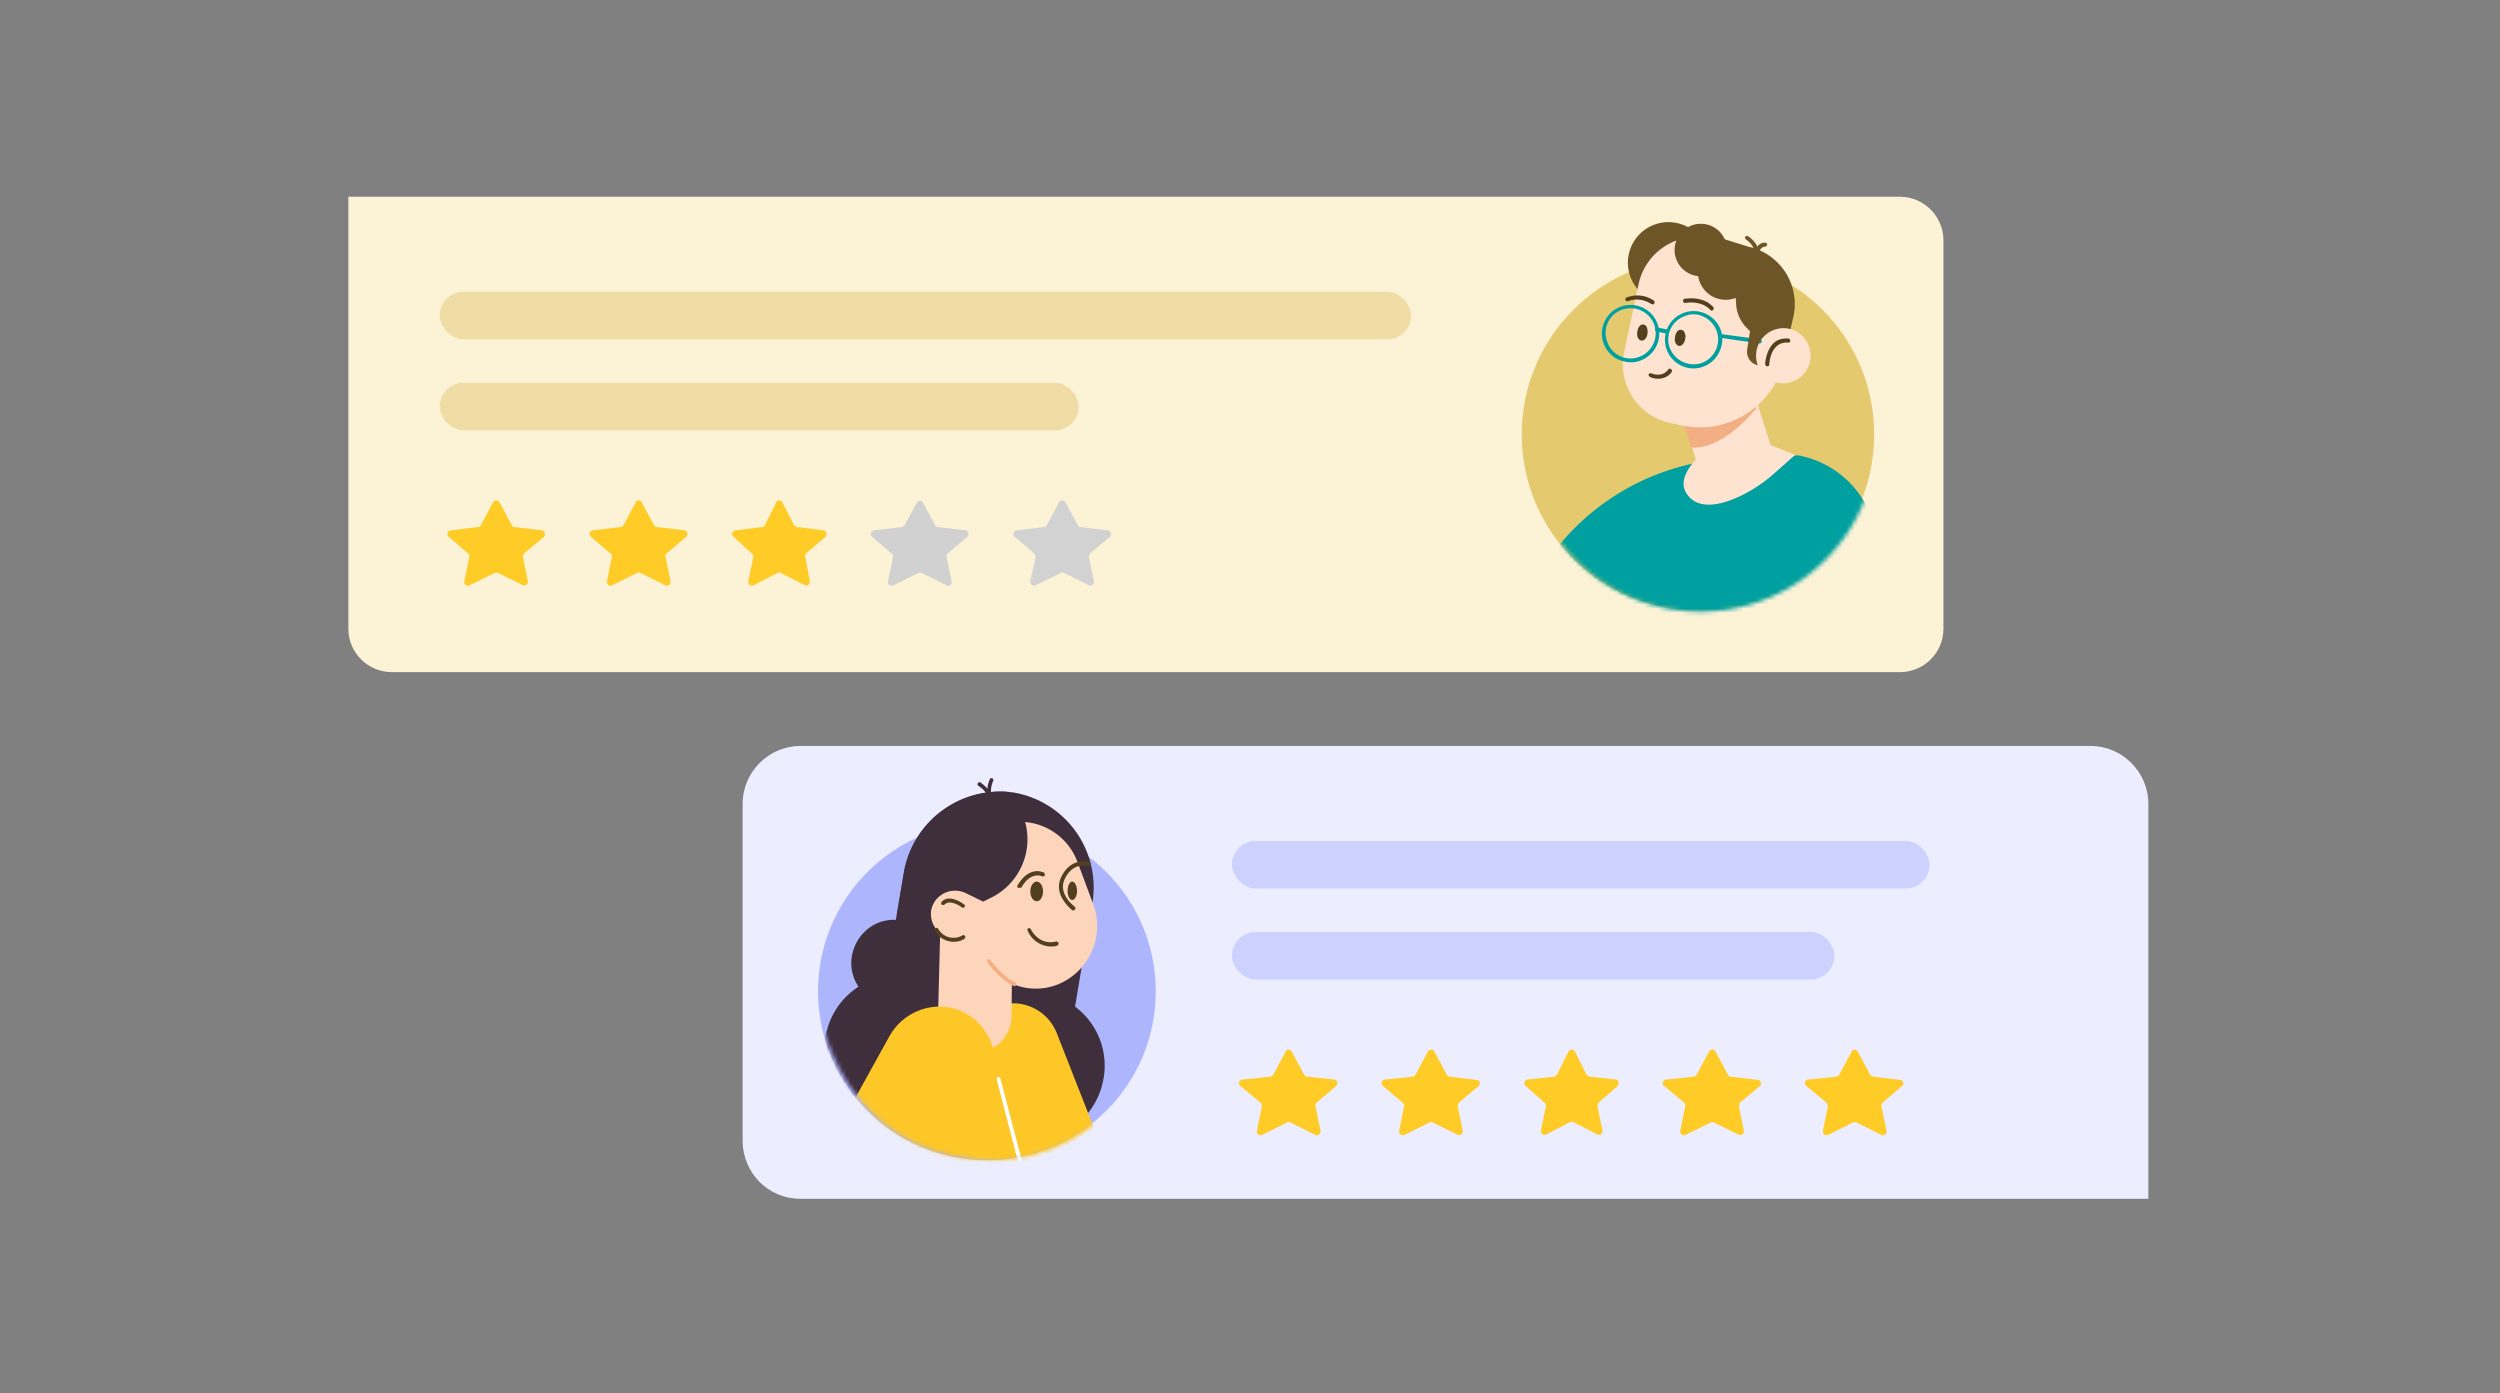
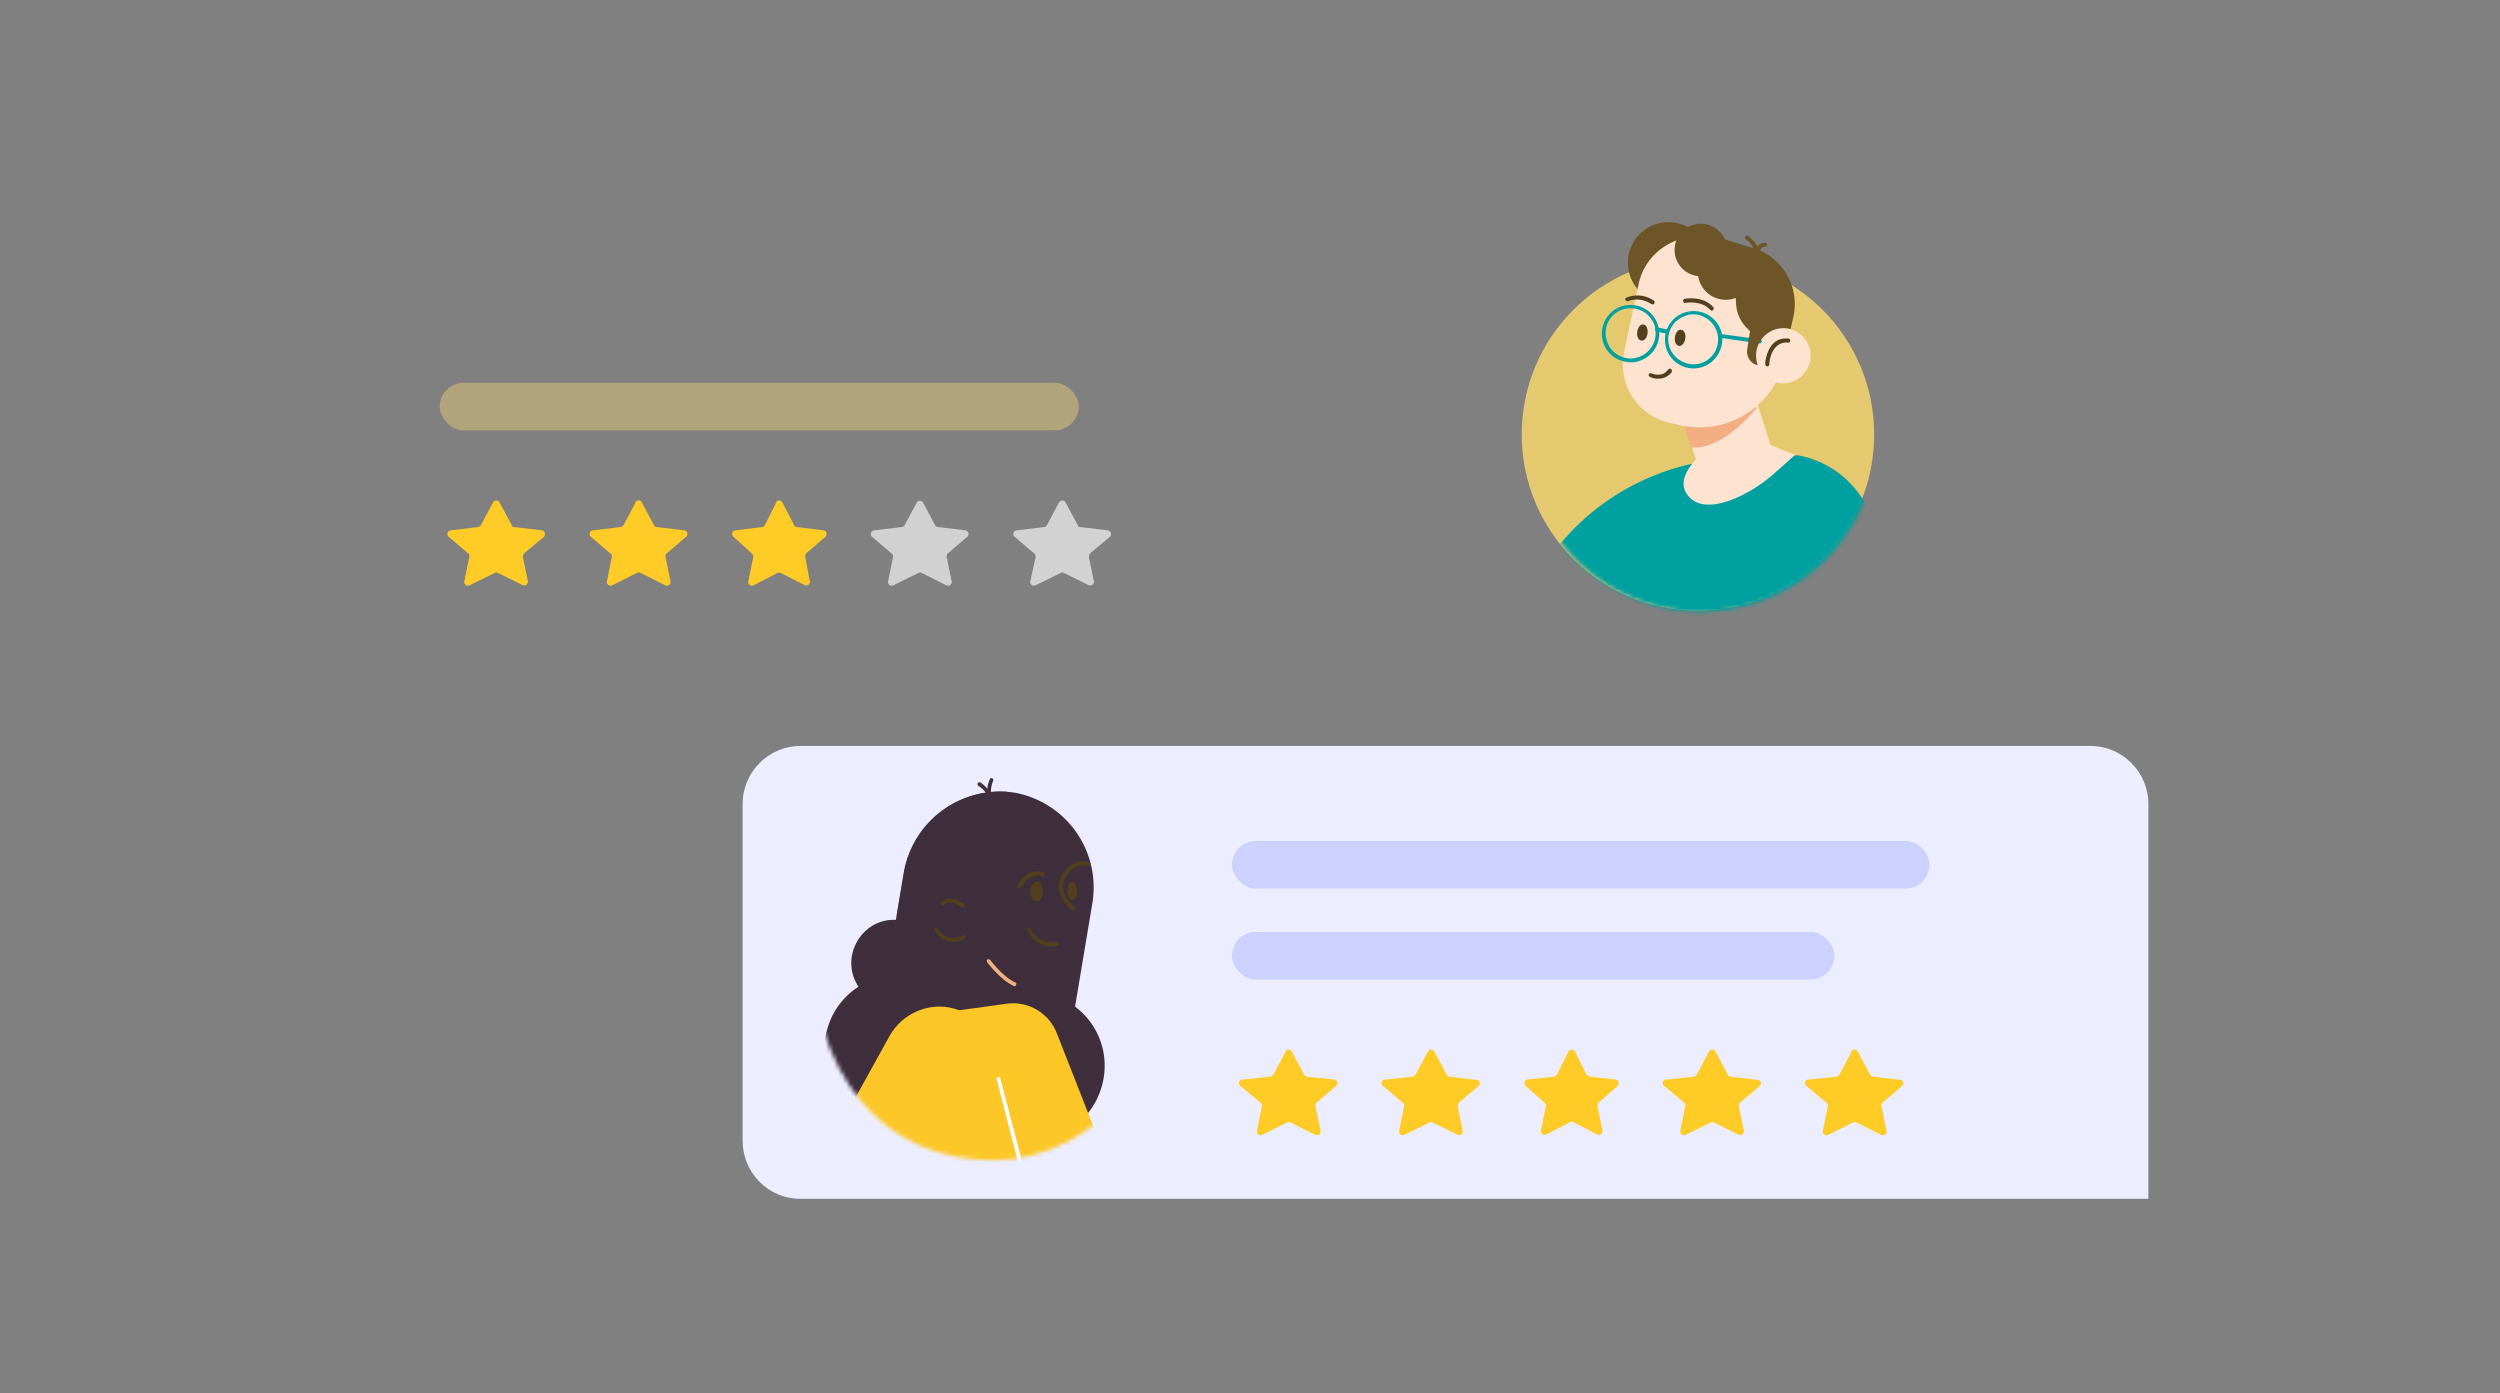
<svg xmlns="http://www.w3.org/2000/svg" fill="none" viewBox="0 0 610 340">
  <rect x="0" y="0" width="610" height="340" fill="#808080" stroke="none" />
-   <path fill="#FCF3D7" d="M85 48h378.6c5.8 0 10.6 4.8 10.6 10.6v94.8c0 5.9-4.8 10.6-10.6 10.6h-368c-5.8 0-10.6-4.7-10.6-10.6V48Z" />
-   <rect width="237" height="11.6" x="107.3" y="71.2" fill="#E5C974" opacity=".5" rx="5.8" />
  <rect width="155.9" height="11.6" x="107.3" y="93.4" fill="#E5C974" opacity=".5" rx="5.8" />
  <circle cx="414.3" cy="106" r="43" fill="#E5C96F" />
  <path fill="#FFCB26" d="M120.3 122.6a.9.9 0 0 1 1.6 0l3 5.6c0 .2.3.4.6.4l6.7.8c.8.1 1 1.1.5 1.6l-4.8 4c-.2.3-.3.6-.3 1l1.2 5.8a.9.9 0 0 1-1.2 1l-6.1-3a.9.9 0 0 0-.8 0l-6.1 3a.9.9 0 0 1-1.3-1l1.2-5.9c.1-.3 0-.6-.2-.8l-4.8-4.1a.9.9 0 0 1 .5-1.6l6.6-.8c.3 0 .6-.2.7-.4l3-5.6Zm34.7 0a.9.9 0 0 1 1.6 0l3 5.6c.1.2.4.4.7.4l6.7.8c.7.1 1 1.1.4 1.6l-4.7 4c-.3.3-.4.6-.3 1l1.2 5.8a.9.9 0 0 1-1.3 1l-6-3a.9.9 0 0 0-.9 0l-6 3a.9.9 0 0 1-1.3-1l1.2-5.9c0-.3 0-.6-.3-.8l-4.8-4.1a.9.9 0 0 1 .5-1.6l6.7-.8c.3 0 .5-.2.7-.4l3-5.6Zm34.3 0a.9.9 0 0 1 1.6 0l2.9 5.6c.1.2.4.4.7.4l6.4.8c.8.1 1 1 .5 1.6l-4.7 4c-.2.3-.3.6-.2 1l1.1 5.8a.9.9 0 0 1-1.2 1l-5.9-3a.9.9 0 0 0-.8 0l-5.8 3a.9.9 0 0 1-1.3-1l1.2-5.9c0-.3 0-.6-.3-.8L179 131a.9.9 0 0 1 .5-1.6l6.4-.8c.3 0 .6-.2.7-.4l2.8-5.6Z" />
  <path fill="#D1D1D1" d="M223.7 122.6a.9.9 0 0 1 1.5 0l3 5.6c.1.2.4.4.7.4l6.7.8c.7.1 1 1.1.4 1.6l-4.7 4c-.3.3-.4.6-.3 1l1.2 5.8a.9.9 0 0 1-1.3 1l-6-3a.9.9 0 0 0-.8 0l-6.1 3a.9.9 0 0 1-1.3-1l1.2-5.9c0-.3 0-.6-.3-.8l-4.8-4.1a.9.9 0 0 1 .5-1.6l6.7-.8c.3 0 .5-.2.7-.4l3-5.6Z" />
  <path fill="#D2D2D2" d="M258.4 122.6a.9.9 0 0 1 1.6 0l3 5.6c0 .2.3.4.6.4l6.7.8c.8.1 1 1.1.5 1.6l-4.8 4c-.2.3-.3.6-.3 1l1.2 5.8a.9.9 0 0 1-1.2 1l-6.1-3a.9.9 0 0 0-.8 0l-6.1 3a.9.9 0 0 1-1.3-1l1.3-5.9c0-.3-.1-.6-.3-.8l-4.8-4.1a.9.9 0 0 1 .5-1.6l6.7-.8c.2 0 .5-.2.6-.4l3-5.6Z" />
  <mask id="a" width="87" height="103" x="371" y="47" maskUnits="userSpaceOnUse" style="mask-type:alpha">
    <path fill="#F0DEA5" d="M458 106.2a43 43 0 1 1-86.1 0c0-23.8 19.3-59 43-59 23.8 0 43 35.2 43 59Z" />
  </mask>
  <g mask="url(#a)">
    <path fill="#00A0A0" d="m461.2 168.6-3.2-36.3a23.6 23.6 0 0 0-19.3-21.2l-16.4.8a58 58 0 0 0-40.3 19.3l-13.7 15.3 1.6 22.7 91.3-.6Z" />
    <path fill="#6E5528" d="M407.1 74a9.9 9.9 0 1 1 0-19.8 9.9 9.9 0 0 1 0 19.8Z" />
    <path fill="#FFE3D1" d="m432 108.6-6.7-21.2-17.5 5.5 6 19.2c-2.4 2.6-4 5.7-2.3 8.3 4.1 6.5 16 0 21.2-4.7l5.3-4.7-6-2.4Z" />
    <path fill="#F4AE84" d="M428.5 99.5 424 87.3l-16.5 6 5.2 15.9c5.9.4 11.7-4.7 16-9.7Z" />
    <path fill="#FFE3D1" d="M436.8 80.4c.7-10-6-19.3-16-21.5l-3.7-.8a14.6 14.6 0 0 0-17.3 11.3l-3.5 16.5a14.6 14.6 0 0 0 11.2 17.3l2.8.6c9.4 2 18.6-2.5 23-10.5a6.7 6.7 0 1 0 3.5-13Z" />
    <path fill="#00A0A0" d="M398 88.4c.7 0 1.5-.1 2.2-.4a7 7 0 1 0-5.4-.3c1 .4 2 .7 3.1.7Zm5.7-9c1 3.2-.7 6.6-3.8 7.7a6 6 0 0 1-7.8-3.9 6 6 0 0 1 3.9-7.7c3.2-1 6.6.7 7.7 3.9Zm9.5 10.5a7 7 0 0 0 6.3-4c.8-1.6 1-3.5.4-5.3a7 7 0 0 0-3.6-4 7 7 0 1 0-3.1 13.3Zm0-13.2c1 0 1.8.2 2.7.7a6.1 6.1 0 0 1-.8 11.2c-3.1 1-6.6-.7-7.7-3.8a6 6 0 0 1 3.8-7.7c.7-.3 1.3-.4 2-.4Z" />
    <path fill="#00A0A0" d="M429.4 83.8c.2 0 .4-.2.5-.4 0-.3-.2-.5-.4-.6l-9.7-1.3c-.3 0-.6.1-.6.4 0 .2.2.5.4.5l9.7 1.4Zm-22.7-2.4c.2 0 .4-.2.4-.4.1-.3 0-.6-.3-.6l-2.4-.5c-.2 0-.5 0-.6.4 0 .2.1.5.4.6l2.4.5Z" />
    <path fill="#523F1E" d="M411.2 82.6c-.1 1-.8 1.9-1.5 1.8-.7-.1-1.2-1-1-2.1.1-1.1.8-2 1.5-1.8.7 0 1.2 1 1 2.1Zm-9.2-1.3c-.1 1.1-.8 1.9-1.5 1.8-.7-.1-1.2-1-1-2.1.1-1.1.8-2 1.5-1.8.7 0 1.1 1 1 2.1Zm2.6 11.1a4 4 0 0 0 3.3-1.6c.1-.2 0-.6-.1-.7a.5.5 0 0 0-.7 0c-1.6 2.2-4 1-4.2 1-.2-.1-.5 0-.6.2-.1.2 0 .5.2.6.5.3 1.2.5 2 .5Zm13-16.6c.1 0 .3 0 .4-.2.2-.2.2-.5 0-.7-2.5-2.8-6.7-2-7-2-.2.1-.4.3-.3.6 0 .3.3.5.6.4 0 0 3.8-.7 6 1.7l.3.2Zm-14.4-1.5c.2 0 .3 0 .4-.2.2-.2.1-.6 0-.7a7 7 0 0 0-6.7-.8c-.2 0-.4.3-.3.6.1.2.4.4.6.3 3.1-1.2 5.6.6 5.7.7h.3Zm28 15.1c.3 0 .5-.2.5-.5 0 0 .1-3 1.9-4.5.7-.6 1.6-.9 2.7-.8.3 0 .5-.1.5-.4.1-.3-.1-.5-.4-.6-1.4-.1-2.6.2-3.5 1-2 1.8-2.2 5-2.2 5.2 0 .3.3.6.5.6Z" />
    <path fill="#6E5528" d="M428.6 62.8c.2 0 .4-.2.5-.4.5-2.9-2.5-4.7-2.6-4.8-.2-.1-.5 0-.7.2-.1.1 0 .5.2.6 0 0 2.5 1.6 2 3.8 0 .3.2.6.5.6Z" />
    <path fill="#6E5528" d="m429 61.5.4-.3c.3-1 1.2-1 1.2-1 .3 0 .5-.2.6-.5 0-.2-.2-.5-.5-.5-.6 0-1.8.2-2.2 1.7-.1.3 0 .6.3.6h.1Z" />
    <path fill="#6E5528" d="M423.5 70.5c0-4.7-.4-9.4-3.9-12.5l7 2.2a14.3 14.3 0 0 1 11 17l-.7 3.1a6.7 6.7 0 0 0-8 8.8c-1.7-.3-2.8-2-2.6-3.7l.7-4.6-1-1a9 9 0 0 1-2.4-5.8l-.2-2.8v-.7Z" />
    <path fill="#6E5528" d="M415 67.4a6.4 6.4 0 1 1 0-12.8 6.4 6.4 0 0 1 0 12.8Z" />
    <path fill="#6E5528" d="M421.9 73.1a6.8 6.8 0 1 1 0-13.5 6.8 6.8 0 0 1 0 13.5Z" />
  </g>
  <path fill="#ECEEFF" d="M181.2 196.2c0-7.9 6.4-14.2 14.2-14.2H510c7.8 0 14.2 6.3 14.2 14.2v96.3h-329c-7.7 0-14-6.3-14-14.2v-82.1Z" />
-   <circle cx="240.8" cy="241.9" r="41.2" fill="#ADB5FC" />
  <mask id="b" width="92" height="102" x="197" y="182" maskUnits="userSpaceOnUse" style="mask-type:alpha">
    <path fill="#D9D9D9" d="M288.6 228.3c0 27.5-19.5 54.8-46.3 54.8-27 0-44.6-20.9-44.6-54.8 0-27.4 19-46.3 46-46.3 26.8 0 44.9 19 44.9 46.3Z" />
  </mask>
  <g mask="url(#b)">
    <path fill="#3F2F3D" d="M214.3 273.5a18 18 0 0 0 21.9-12.9 18 18 0 0 0-12.4-22.1 18 18 0 0 0-22 12.8 18 18 0 0 0 12.5 22.2Z" />
    <path fill="#3F2F3D" d="M247 277.7a18 18 0 0 0 21.9-12.9 18 18 0 0 0-12.5-22.1 18 18 0 0 0-21.9 12.8 18 18 0 0 0 12.5 22.2Zm-31.8-32.8c5.5 1.4 11-1.9 12.6-7.4a10.3 10.3 0 0 0-7.1-12.7c-5.5-1.5-11 1.8-12.6 7.4a10.3 10.3 0 0 0 7.1 12.7Z" />
    <path fill="#3F2F3D" d="M247.5 193.4a23.5 23.5 0 0 1 19 27.2l-4.7 28.1a24 24 0 0 1-5 11.2 37.3 37.3 0 0 1-40.7-9c-.8-3.1-1-6.4-.3-9.8l4.7-28.1a23.8 23.8 0 0 1 27-19.6Z" />
    <path fill="#FDC728" d="m229 247.2 16.7-2.3c5.2-.7 10.3 2.3 12.2 7.3l18.2 46.4-52-14 4.8-37.4Z" />
-     <path fill="#FDD5BB" d="M227.8 220.2a6.1 6.1 0 0 1 6.2-3.3 15.4 15.4 0 0 1 9.5-15.4 15 15 0 0 1 19.4 8.8l3.8 10.2c3 7.8-.9 16.6-8.6 19.7a14.5 14.5 0 0 1-11.2-.2l-.1 8.1c-.1 4.9-4.1 8.7-8.9 8.6a9.2 9.2 0 0 1-9-9.5l.5-19.5a6.1 6.1 0 0 1-1.6-7.5Z" />
    <path fill="#3F2F3D" d="m242.2 196.7-.3-.2c-2-2.7-.5-6.2-.4-6.3 0-.3.4-.4.6-.3.3.2.4.4.2.7 0 0-1.4 3 .4 5.4.1.1 0 .5-.1.6-.1.1-.3.1-.4 0Z" />
    <path fill="#3F2F3D" d="M241.8 196.9a.5.5 0 0 1-.4-.5c.2-3-2.6-4.6-2.6-4.6a.5.5 0 0 1-.2-.7c.1-.2.4-.3.6-.2.1.1 3.4 2.1 3.1 5.6 0 .2-.2.5-.5.4Z" />
    <path fill="#F4AE84" d="M247.4 240.6c-3.2-1.4-6.4-5.6-6.5-5.8-.2-.2-.1-.5 0-.7.3-.1.6 0 .7.1 0 0 3.1 4.2 6.1 5.5.3.1.4.4.2.6 0 .3-.3.4-.5.3Z" />
    <path fill="#523F1E" d="M261.8 222.1h-.2c0-.1-4.6-3.5-2.8-7.8 1.8-4 4.7-4.4 6.9-4 .3.1.4.3.4.6s-.3.4-.6.4c-2.6-.5-4.6.7-5.8 3.4-1.5 3.6 2.5 6.5 2.5 6.5.2.2.3.5.1.7-.1.2-.4.3-.5.2Zm-13.2-5.4h-.1a.5.5 0 0 1-.2-.7c1.5-2.5 3-3.2 4.2-3.4 1.2-.2 2.1.3 2.2.3.2.1.3.4.2.7-.1.3-.4.3-.7.2 0 0-2.7-1.3-5 2.8h-.6Zm6.2 14c-1.3-.4-3-1.3-4-3.5-.2-.3-.1-.6.1-.7.2-.1.5 0 .6.2 2.3 4.2 6 3.1 6.2 3 .2 0 .5.2.6.4 0 .3-.1.5-.3.6-.1.1-1.5.5-3.2 0Zm-24.8-9.9h-.2c-.2-.3-.2-.6 0-.8 2-2 5.3.6 5.5.7.2.1.2.4 0 .6-.1.2-.4.3-.6.1 0 0-2.8-2.1-4.2-.7-.2.1-.4.2-.5.1Z" />
    <path fill="#3F2F3D" d="M245.7 193.2a15.9 15.9 0 0 1-4.2 26l-1.6.8-4.1-2a6 6 0 0 0-8.2 2.8 6.3 6.3 0 0 0-.5 4.1c-2.9.4-5.8-.2-8.3-1.5l1.7-9.8a24 24 0 0 1 25.2-20.4Z" />
    <path fill="#523F1E" d="M231.3 229.6a5.2 5.2 0 0 1-3.2-2.5c-.1-.2 0-.5.2-.6.2-.2.5-.1.6.1a4.3 4.3 0 0 0 6 1.6c.2-.1.4 0 .6.2.1.2 0 .5-.2.7a5 5 0 0 1-4 .5Z" />
    <path fill="#FDC728" d="m202.7 278.7 14.4-26c3.1-5.5 9.7-8.3 15.7-6.6 4.4 1.3 7.8 4.6 9.3 9l12.5 37.6-52-14Z" />
    <path fill="#fff" d="M250.9 292a.6.6 0 0 1-.4-.4l-7.3-28.2c0-.2 0-.5.4-.6.2 0 .5.1.5.4l7.4 28.2c0 .2-.1.5-.4.6h-.2Z" />
  </g>
  <path fill="#523F1E" d="M254.5 217.5c0 1.4-.7 2.4-1.5 2.4-.9 0-1.6-1-1.6-2.4 0-1.3.7-2.4 1.6-2.4.8 0 1.5 1.1 1.5 2.4Zm8.3-.1c0 1.3-.6 2.2-1.2 2.2s-1.1-1-1.1-2.2c0-1.3.5-2.3 1.1-2.3.6 0 1.2 1 1.2 2.3Z" />
  <rect width="170.2" height="11.6" x="300.6" y="205.2" fill="#ADB5FC" opacity=".5" rx="5.8" />
  <rect width="147" height="11.6" x="300.6" y="227.4" fill="#ADB5FC" opacity=".5" rx="5.8" />
  <path fill="#FFCB26" d="M313.6 256.6a.9.9 0 0 1 1.6 0l3 5.6c.1.2.4.4.7.5l6.7.7c.7.1 1 1.1.4 1.6l-4.7 4c-.3.3-.4.6-.3 1l1.2 5.9a.9.9 0 0 1-1.3 1l-6-3a.9.9 0 0 0-.9 0l-6 3a.9.9 0 0 1-1.3-1l1.2-6c0-.3 0-.6-.3-.8l-4.8-4a.9.9 0 0 1 .5-1.7l6.7-.7c.3 0 .5-.3.7-.5l3-5.6Zm34.8 0a.9.9 0 0 1 1.6 0l3 5.6c0 .2.3.4.6.5l6.7.8c.8 0 1 1 .5 1.5l-4.8 4c-.2.3-.3.6-.3 1l1.2 5.9a.9.9 0 0 1-1.2 1l-6.1-3a.9.9 0 0 0-.8 0l-6.1 3a.9.9 0 0 1-1.3-1l1.2-6c.1-.3 0-.6-.3-.8l-4.7-4a.9.9 0 0 1 .5-1.7l6.6-.7c.3 0 .6-.3.7-.5l3-5.6Zm34.3 0a.9.9 0 0 1 1.6 0l2.8 5.6.7.5 6.4.7c.8.1 1 1 .5 1.6l-4.6 4c-.2.3-.4.6-.3 1l1.2 5.8a.9.9 0 0 1-1.3 1l-5.8-3a.9.9 0 0 0-.8 0l-5.8 3a.9.9 0 0 1-1.3-1l1.2-5.9c0-.3 0-.6-.3-.8l-4.6-4.1a.9.9 0 0 1 .4-1.6l6.5-.7c.3 0 .5-.3.7-.5l2.8-5.6Zm34.3 0a.9.9 0 0 1 1.6 0l3 5.6c0 .2.3.4.6.5l6.7.8c.8 0 1 1 .5 1.5l-4.8 4c-.2.3-.3.6-.3 1l1.2 5.9a.9.9 0 0 1-1.2 1l-6.1-3a.9.9 0 0 0-.8 0l-6.1 3a.9.9 0 0 1-1.3-1l1.2-6c.1-.3 0-.6-.2-.8l-4.8-4a.9.9 0 0 1 .5-1.7l6.6-.7c.3 0 .6-.3.7-.5l3-5.6Zm34.7 0a.9.9 0 0 1 1.6 0l3 5.6c.1.2.4.4.7.5l6.7.8c.7 0 1 1 .4 1.5l-4.7 4c-.3.3-.4.6-.3 1l1.2 5.9a.9.9 0 0 1-1.3 1l-6-3a.9.9 0 0 0-.9 0l-6 3a.9.9 0 0 1-1.3-1l1.2-6c0-.3 0-.6-.3-.8l-4.8-4a.9.9 0 0 1 .5-1.7l6.7-.7c.3 0 .5-.3.7-.5l3-5.6Z" />
</svg>